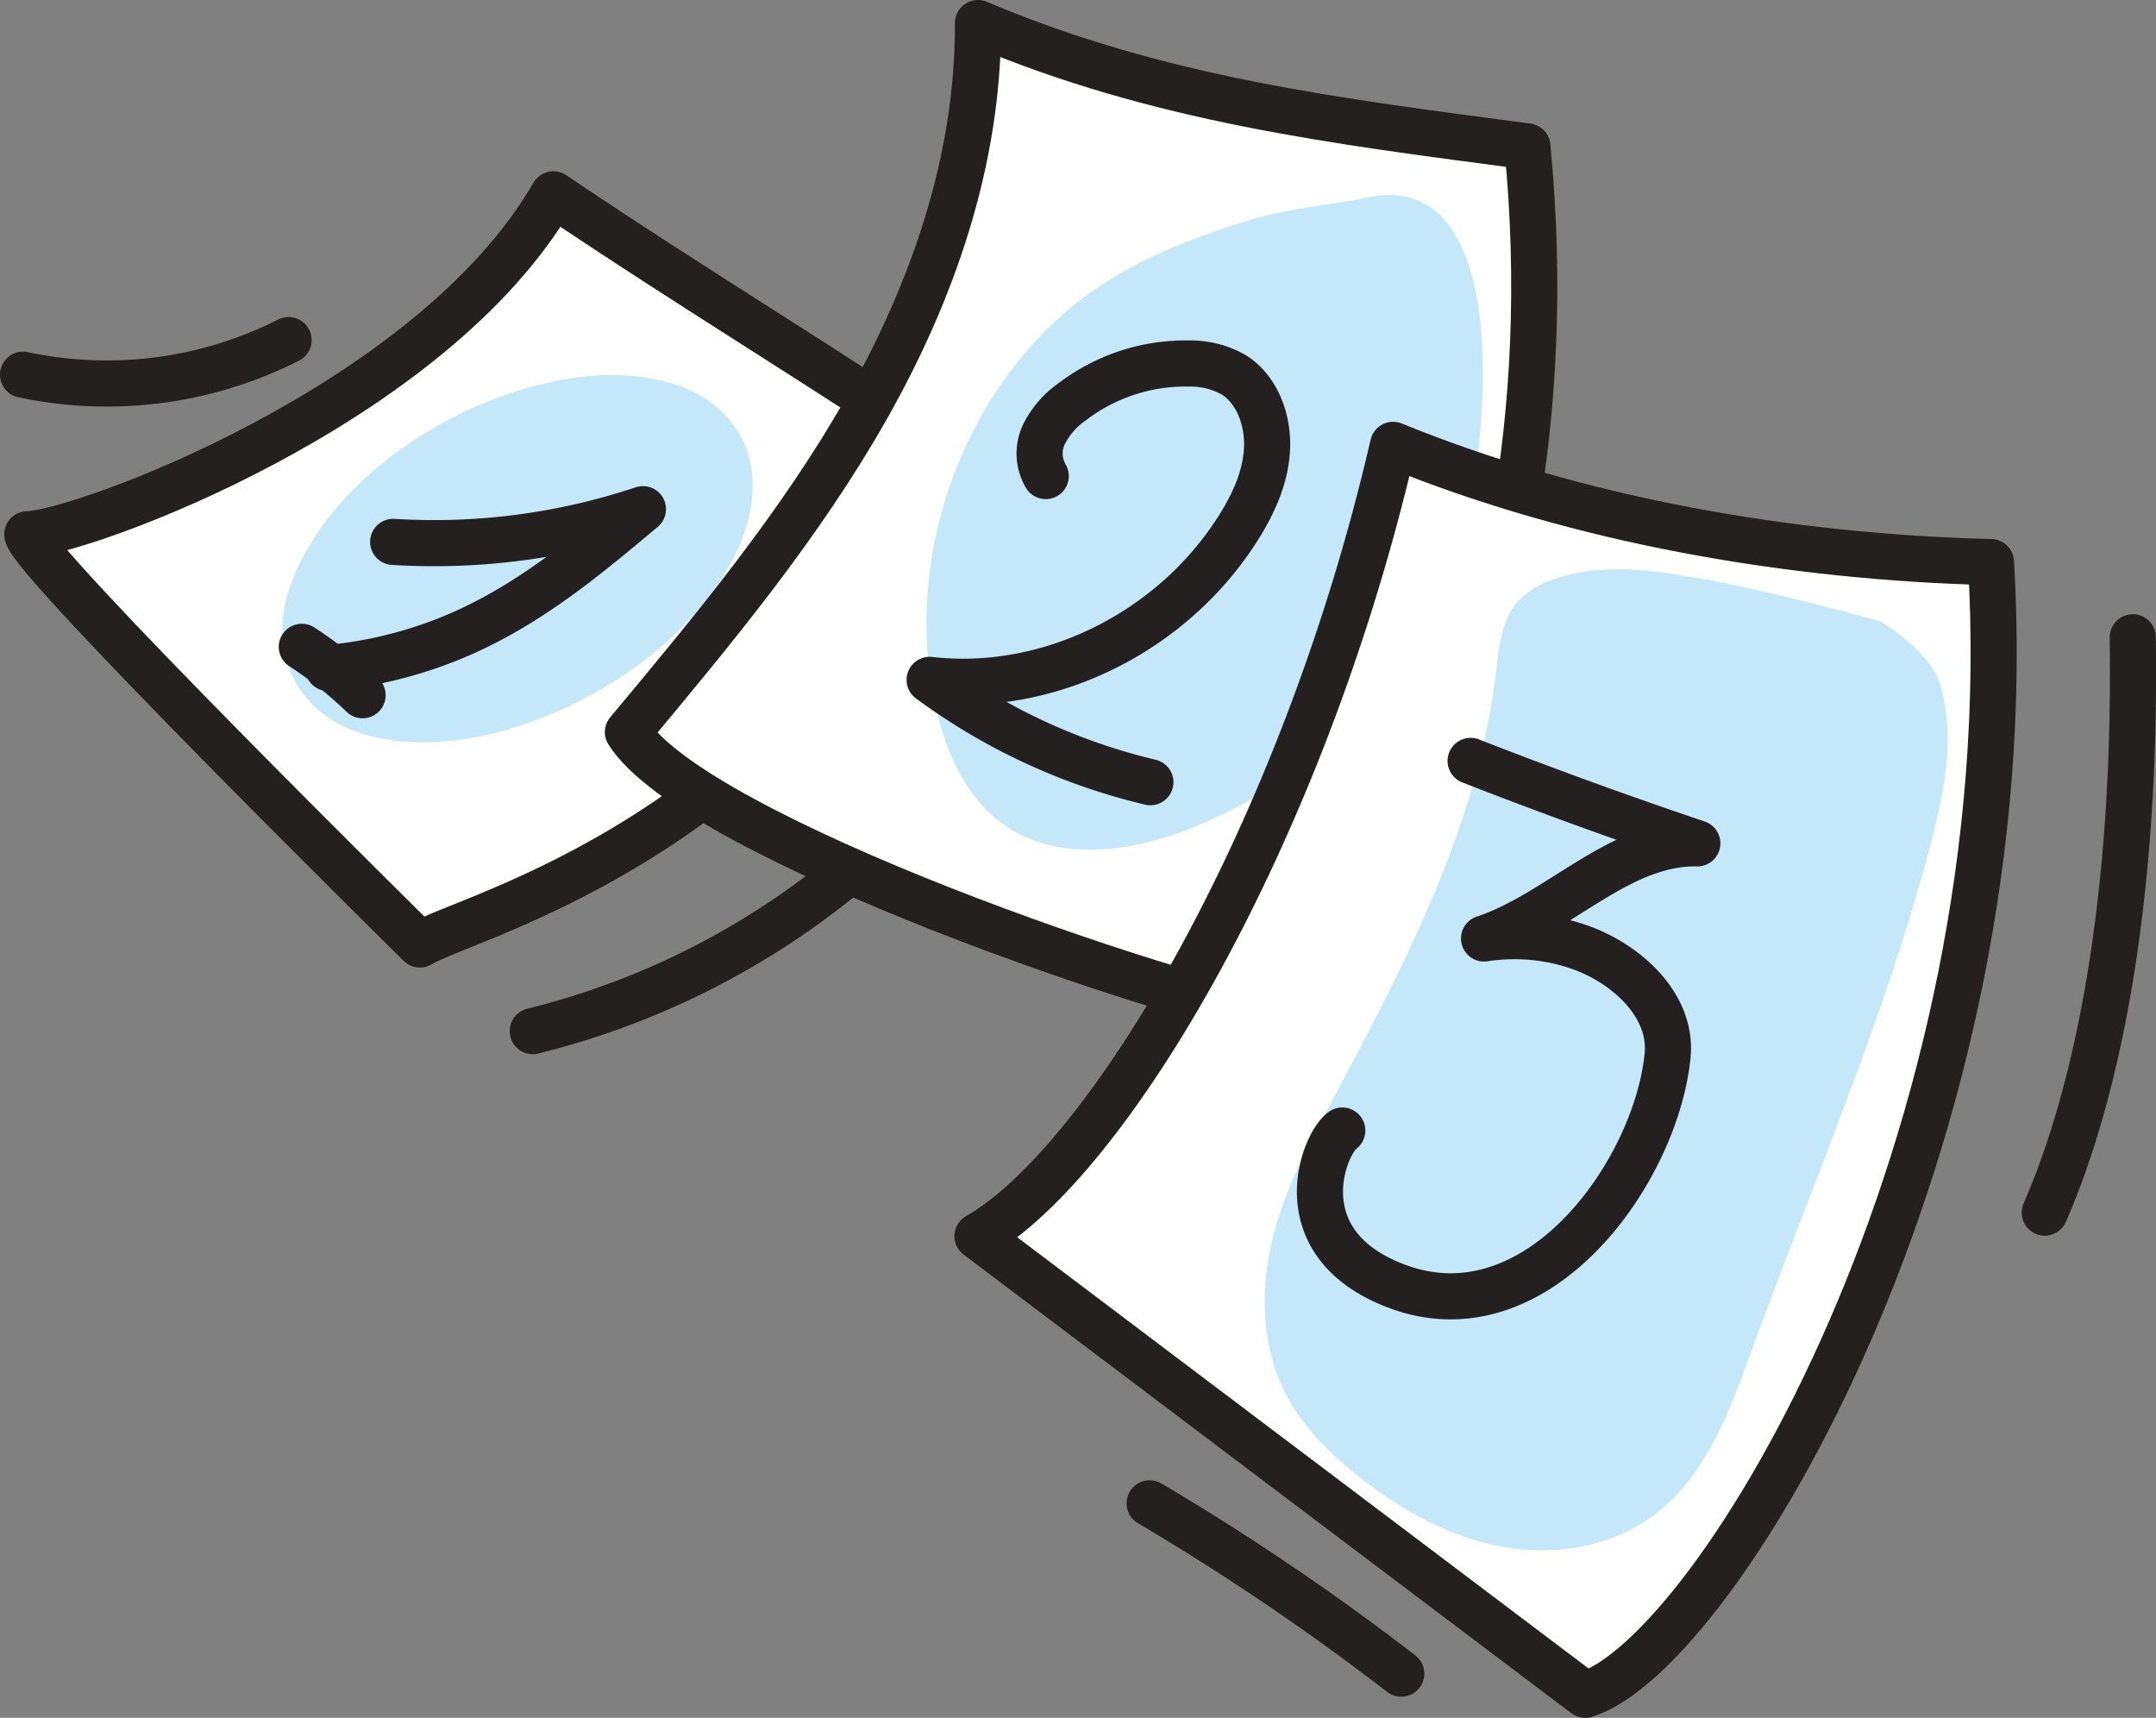
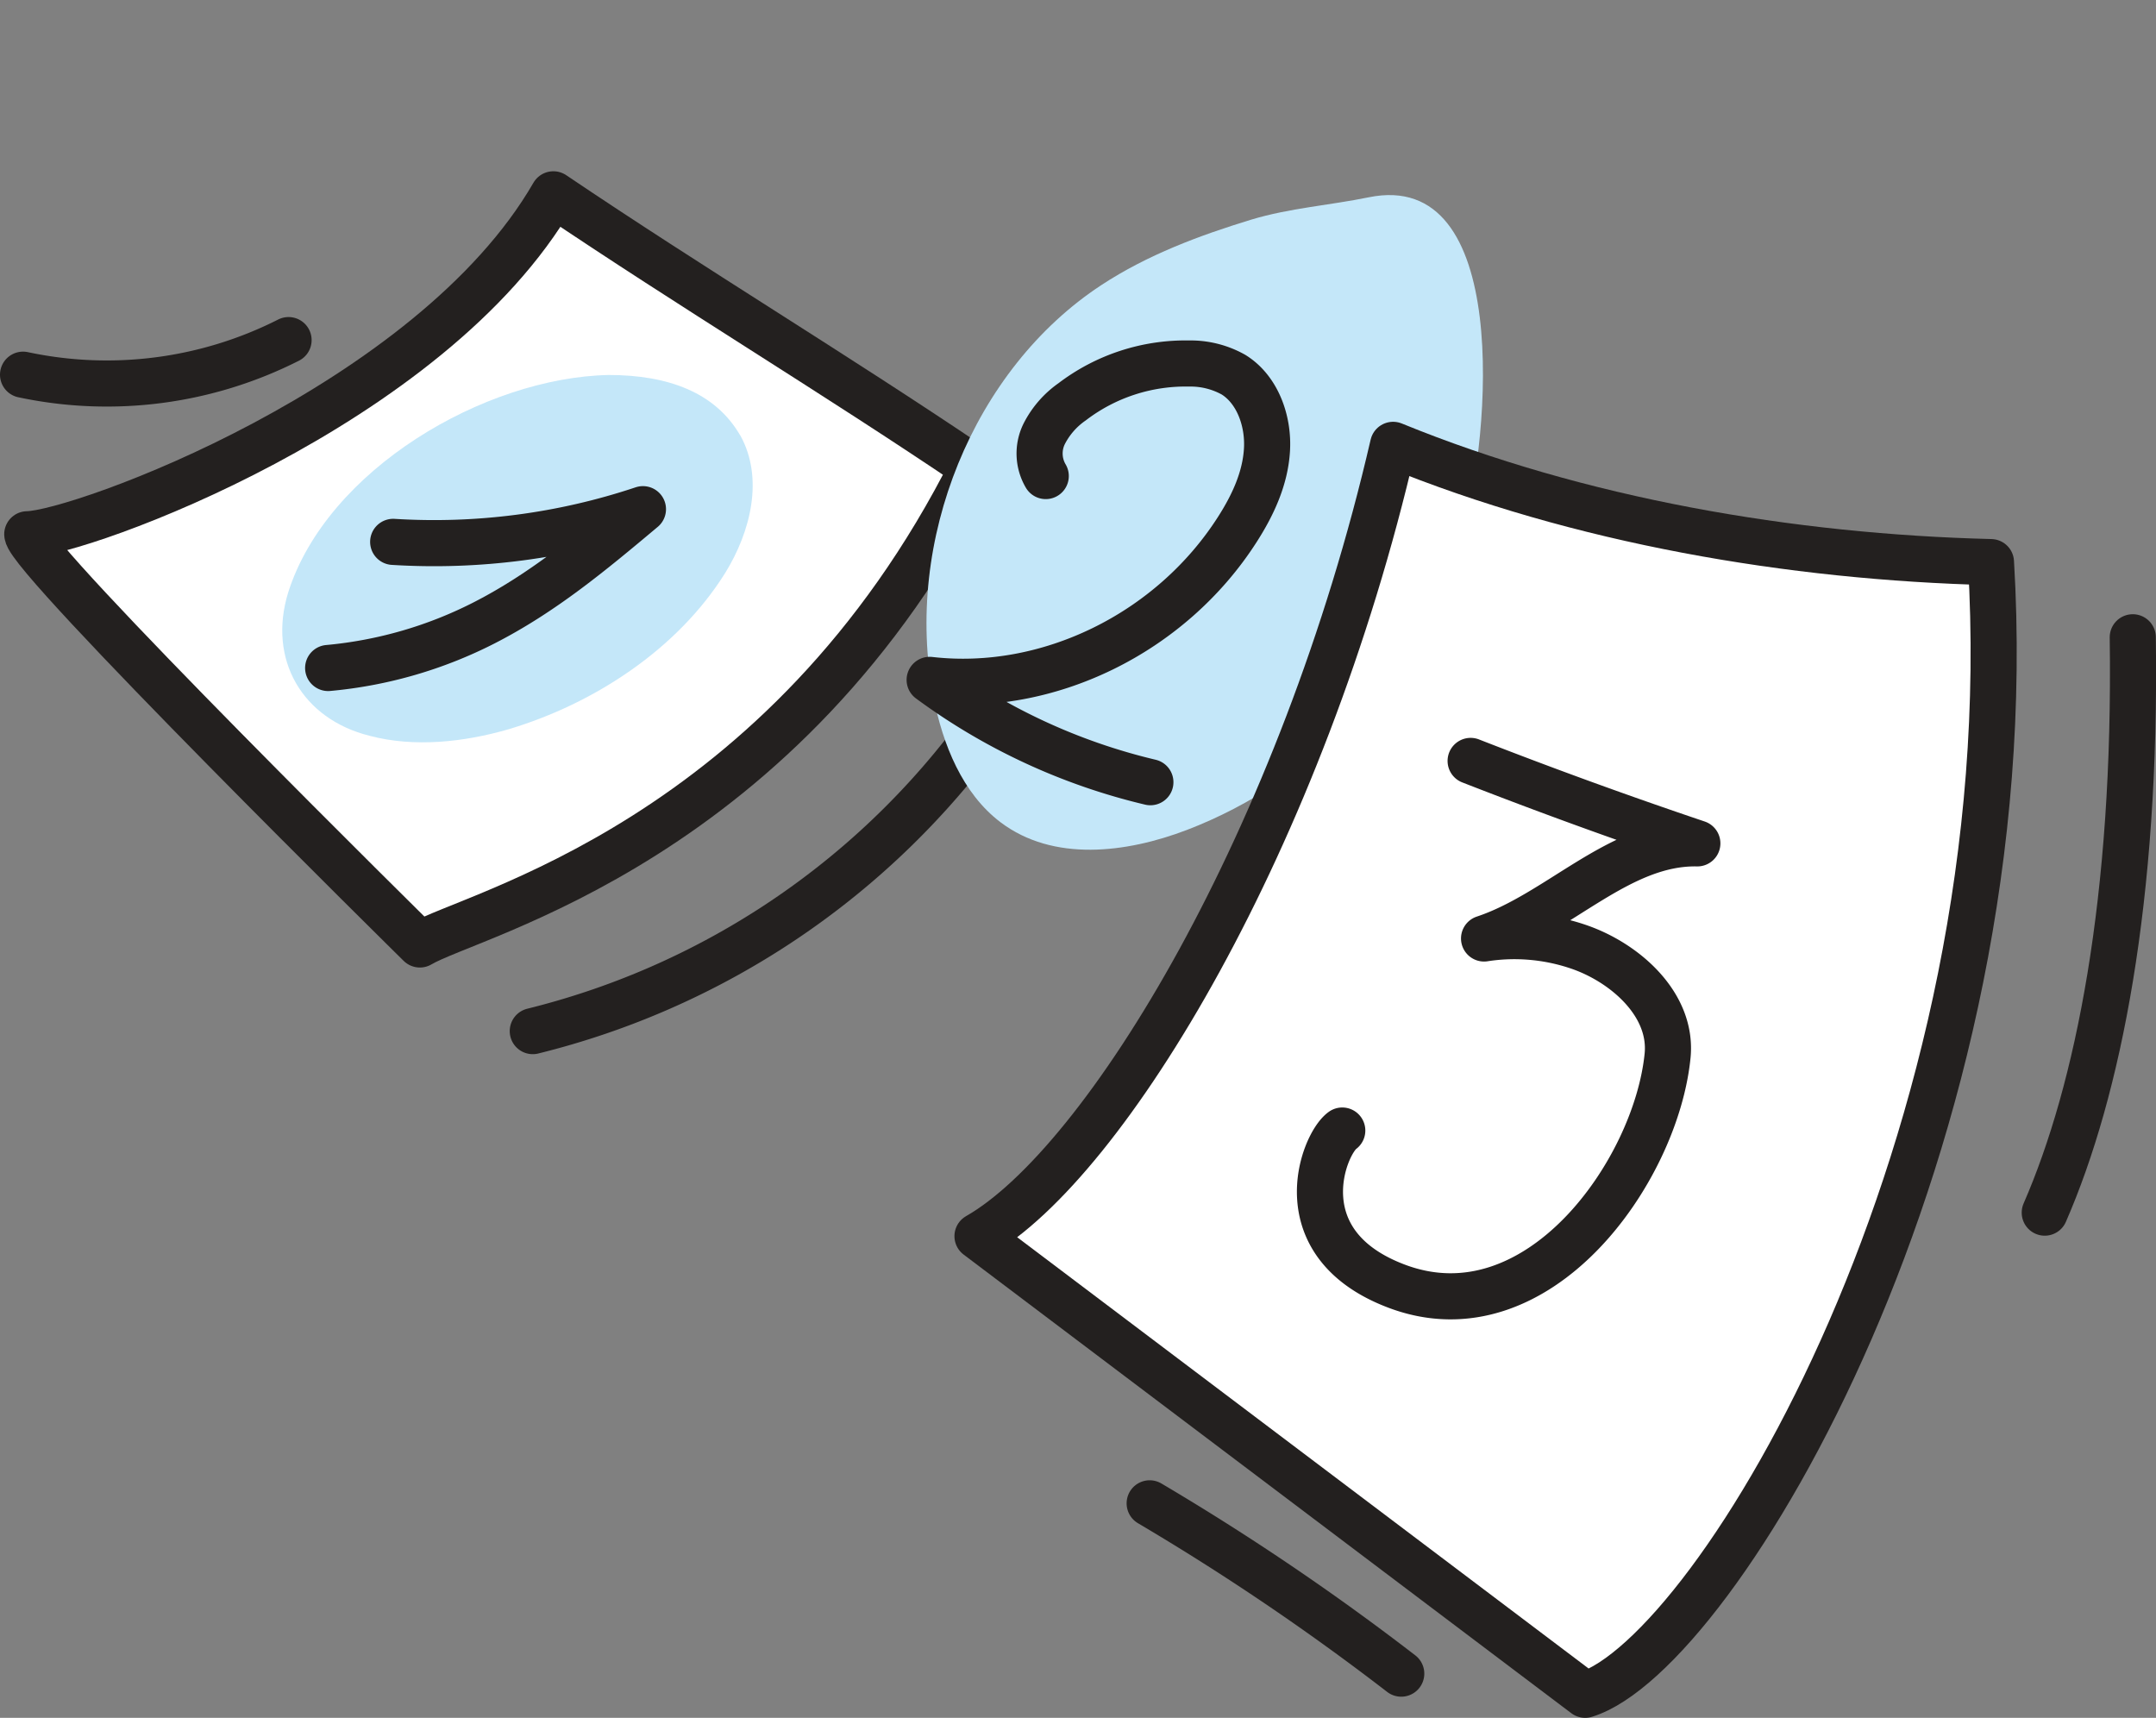
<svg xmlns="http://www.w3.org/2000/svg" viewBox="0 0 374.03 298">
  <rect x="0" y="0" width="374.03" height="298" fill="#808080" stroke="none" />
  <defs>
    <style>.cls-1{fill:#fff;}.cls-1,.cls-3{stroke:#23201f;stroke-linecap:round;stroke-linejoin:round;stroke-width:8px;}.cls-2{fill:#c4e7f9;}.cls-3{fill:none;}</style>
  </defs>
  <g id="Layer_2" data-name="Layer 2">
    <g id="Layer_1-2" data-name="Layer 1">
      <path class="cls-1" d="M72.84,163.84c9-5.37,63.15-17.65,95.93-82.82C144.6,64.69,120.14,50,96,33.71,74.8,70.45,13.8,92.57,4.73,92.68,5,97,72.84,163.84,72.84,163.84Z" />
      <path class="cls-2" d="M128.44,75.55c4.11,7.44,1.77,16.71-2.61,23.81-8.26,13.25-22.76,22.71-37.58,27.14-7.74,2.25-16.42,3.19-24.13,1.14C52.45,124.73,46.4,114.42,50,102.76c6.75-21.31,34.06-37.28,55.61-37.71,10.44,0,18.51,3.12,22.76,10.41Z" />
      <path class="cls-3" d="M68.21,94a114.35,114.35,0,0,0,43.33-5.67c-8.88,7.45-17.34,14.5-27.55,19.72a74.24,74.24,0,0,1-27.06,7.83" />
-       <path class="cls-3" d="M52.36,112.21A70.07,70.07,0,0,1,62.9,120.6" />
      <path class="cls-3" d="M4,65a69.78,69.78,0,0,0,46.06-6" />
      <path class="cls-3" d="M92.43,178.87a137.1,137.1,0,0,0,76.29-50.15" />
-       <path class="cls-1" d="M225.16,177.13C204,173.85,120.51,145.42,108.93,127c14.9-17.86,29.85-35.84,41.35-56.11S169.78,27.76,169.66,4c31.3,13.28,62,17,95.31,21.4C274.39,121.89,225.16,177.13,225.16,177.13Z" />
      <path class="cls-2" d="M237.43,34.23c-6.79,1.39-13.71,1.86-20.36,3.87-9,2.75-18,6.1-26,11.35C168.88,64,156.73,93.79,161.92,120.78c1.62,8.39,5.06,16.88,11.67,21.87,9.13,6.89,21.77,5.35,32.32,1.32,22.21-8.5,41.05-27.61,47.85-51.46C258.63,75.4,262.21,29.13,237.43,34.23Z" />
      <path class="cls-3" d="M181.42,82.58a7.7,7.7,0,0,1-.28-7.3A15.15,15.15,0,0,1,186,69.7a32.41,32.41,0,0,1,20.25-6.64A15.24,15.24,0,0,1,214,65c4.11,2.55,6.09,7.94,5.8,13s-2.49,9.71-5.16,13.87c-11.53,18-32.88,28.43-53.36,26.07a105.52,105.52,0,0,0,38.29,17.75" />
      <path class="cls-3" d="M370,110.55c.66,45.37-6,78.56-15.27,99.81" />
      <path class="cls-1" d="M169.58,214.44c22.31-12.71,56.35-69.08,72.1-137.27C274,90.38,310.76,96.65,345.4,97.51,351.43,197.85,297.76,287,275,294Z" />
-       <path class="cls-2" d="M326.06,107.73c-11.28-3-22.59-6-34.09-7.88-7.55-1.22-15.44-1.91-22.65.72a14,14,0,0,0-6.3,4.14c-2.62,3.25-3,7.82-3.5,12.06-3.22,26.79-16.12,51.06-28.66,74.61-4.25,8-8.54,16.13-10.45,25.06-1.79,8.37-1.32,17.48,2.48,25.06,2.87,5.74,7.47,10.32,12.37,14.26,7.64,6.15,16.41,11.06,25.91,12.66s19.78-.4,27.26-6.77c8.1-6.91,11.95-17.79,15.69-28,10.58-29.06,23-57.45,30.88-87.46,2.36-9,4.27-18.67,1.55-27.55C334.72,112.66,326.06,107.73,326.06,107.73Z" />
      <path class="cls-3" d="M255.13,132q19.51,7.62,39.33,14.3c-13.54-.27-24.08,12.22-37,16.5a34.44,34.44,0,0,1,16.39,1.44c8.06,2.75,16.32,10,15.45,18.88-2,20.17-22.59,49.21-47,40-19.49-7.35-12.77-24.58-9.44-27" />
      <path class="cls-3" d="M199.45,260.79a428.84,428.84,0,0,1,43.64,29.54" />
    </g>
  </g>
</svg>